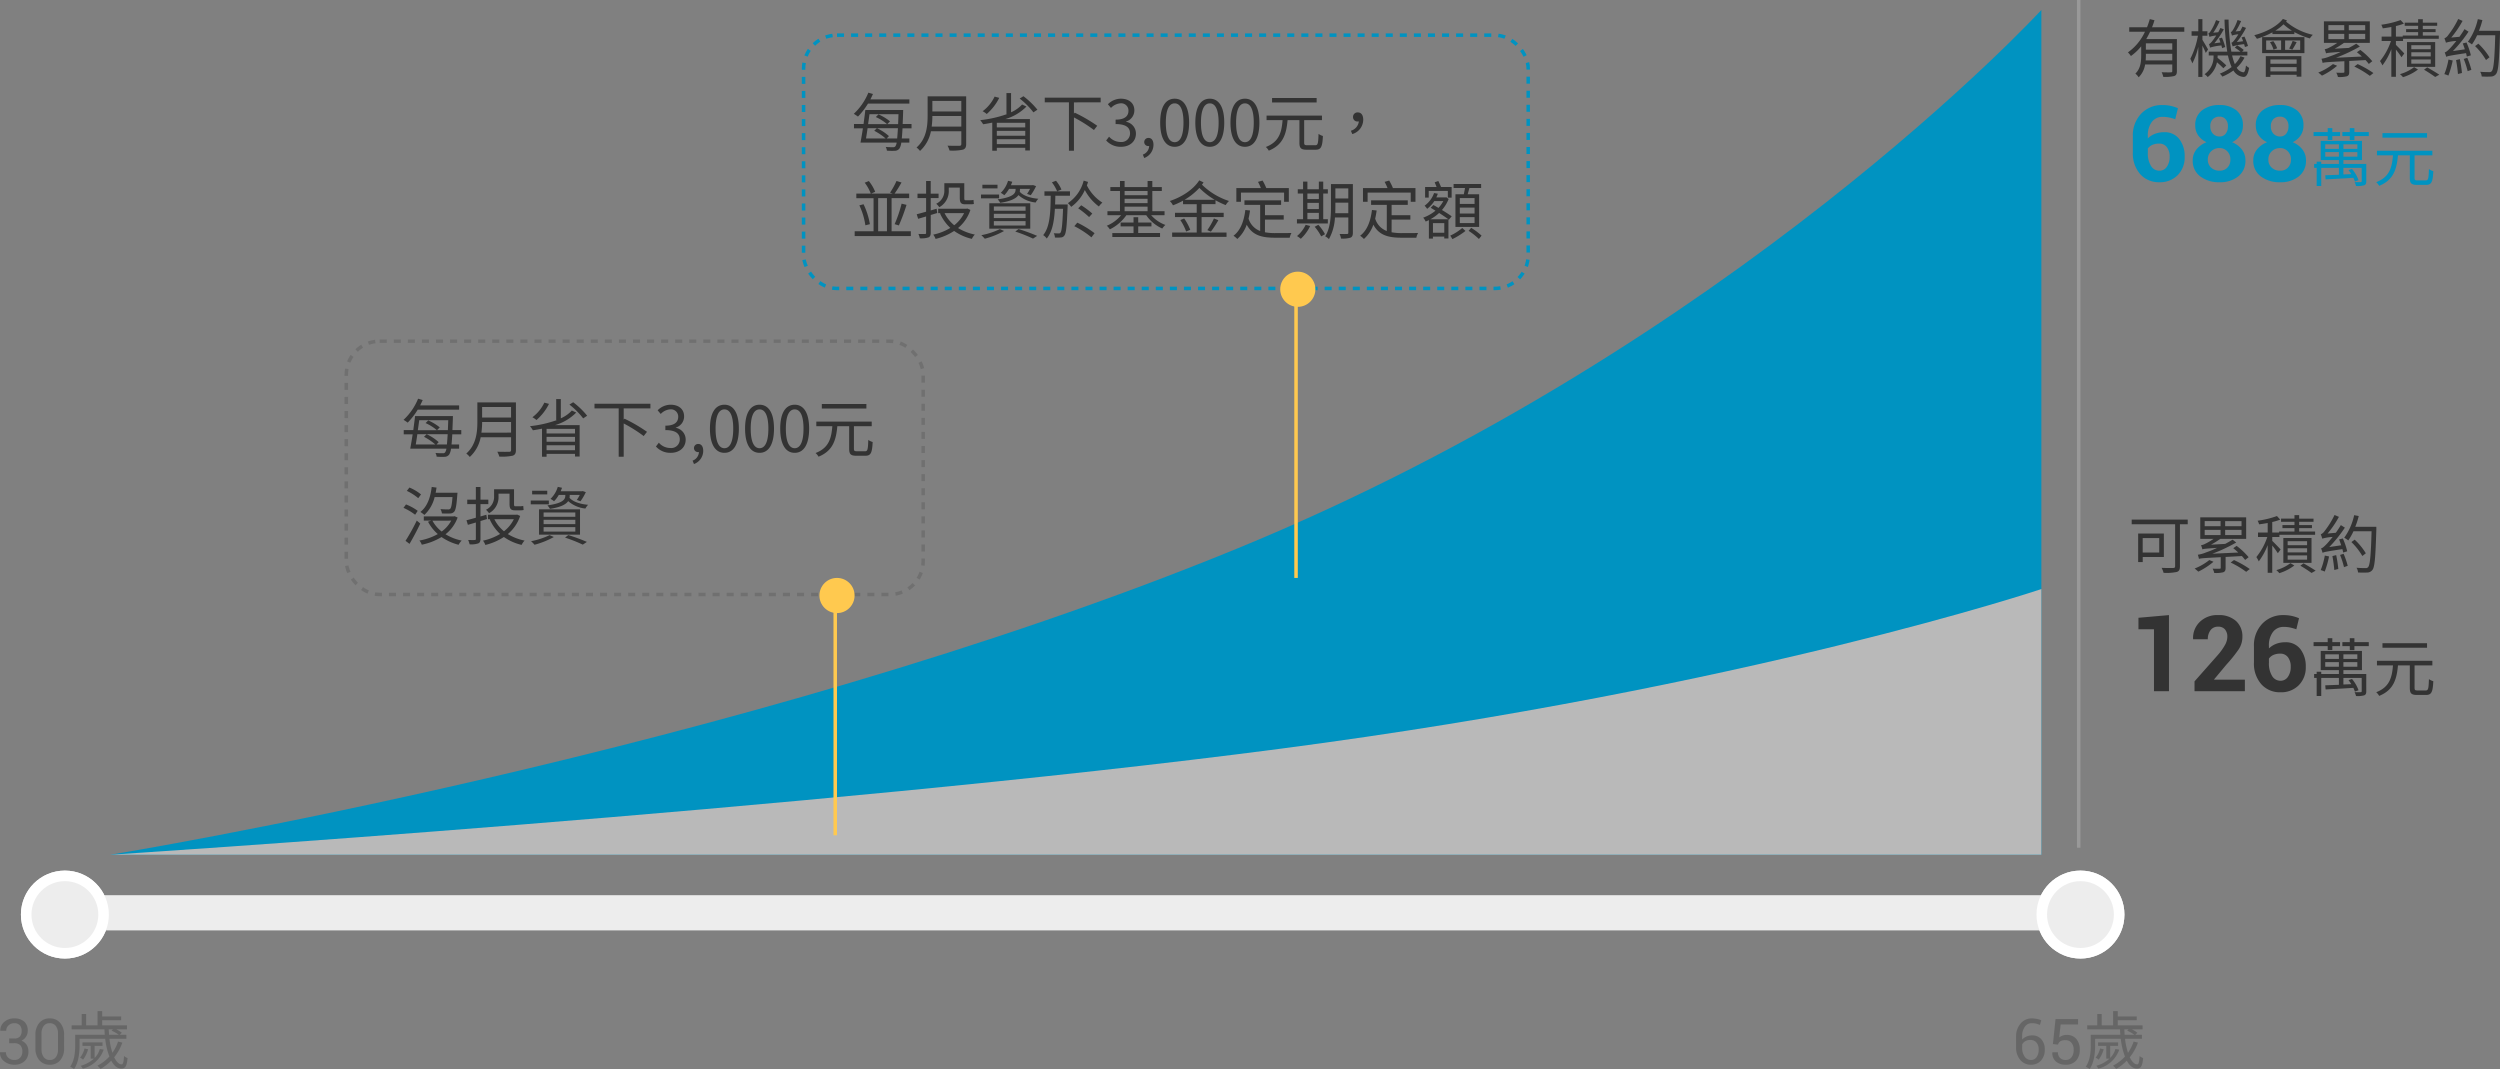
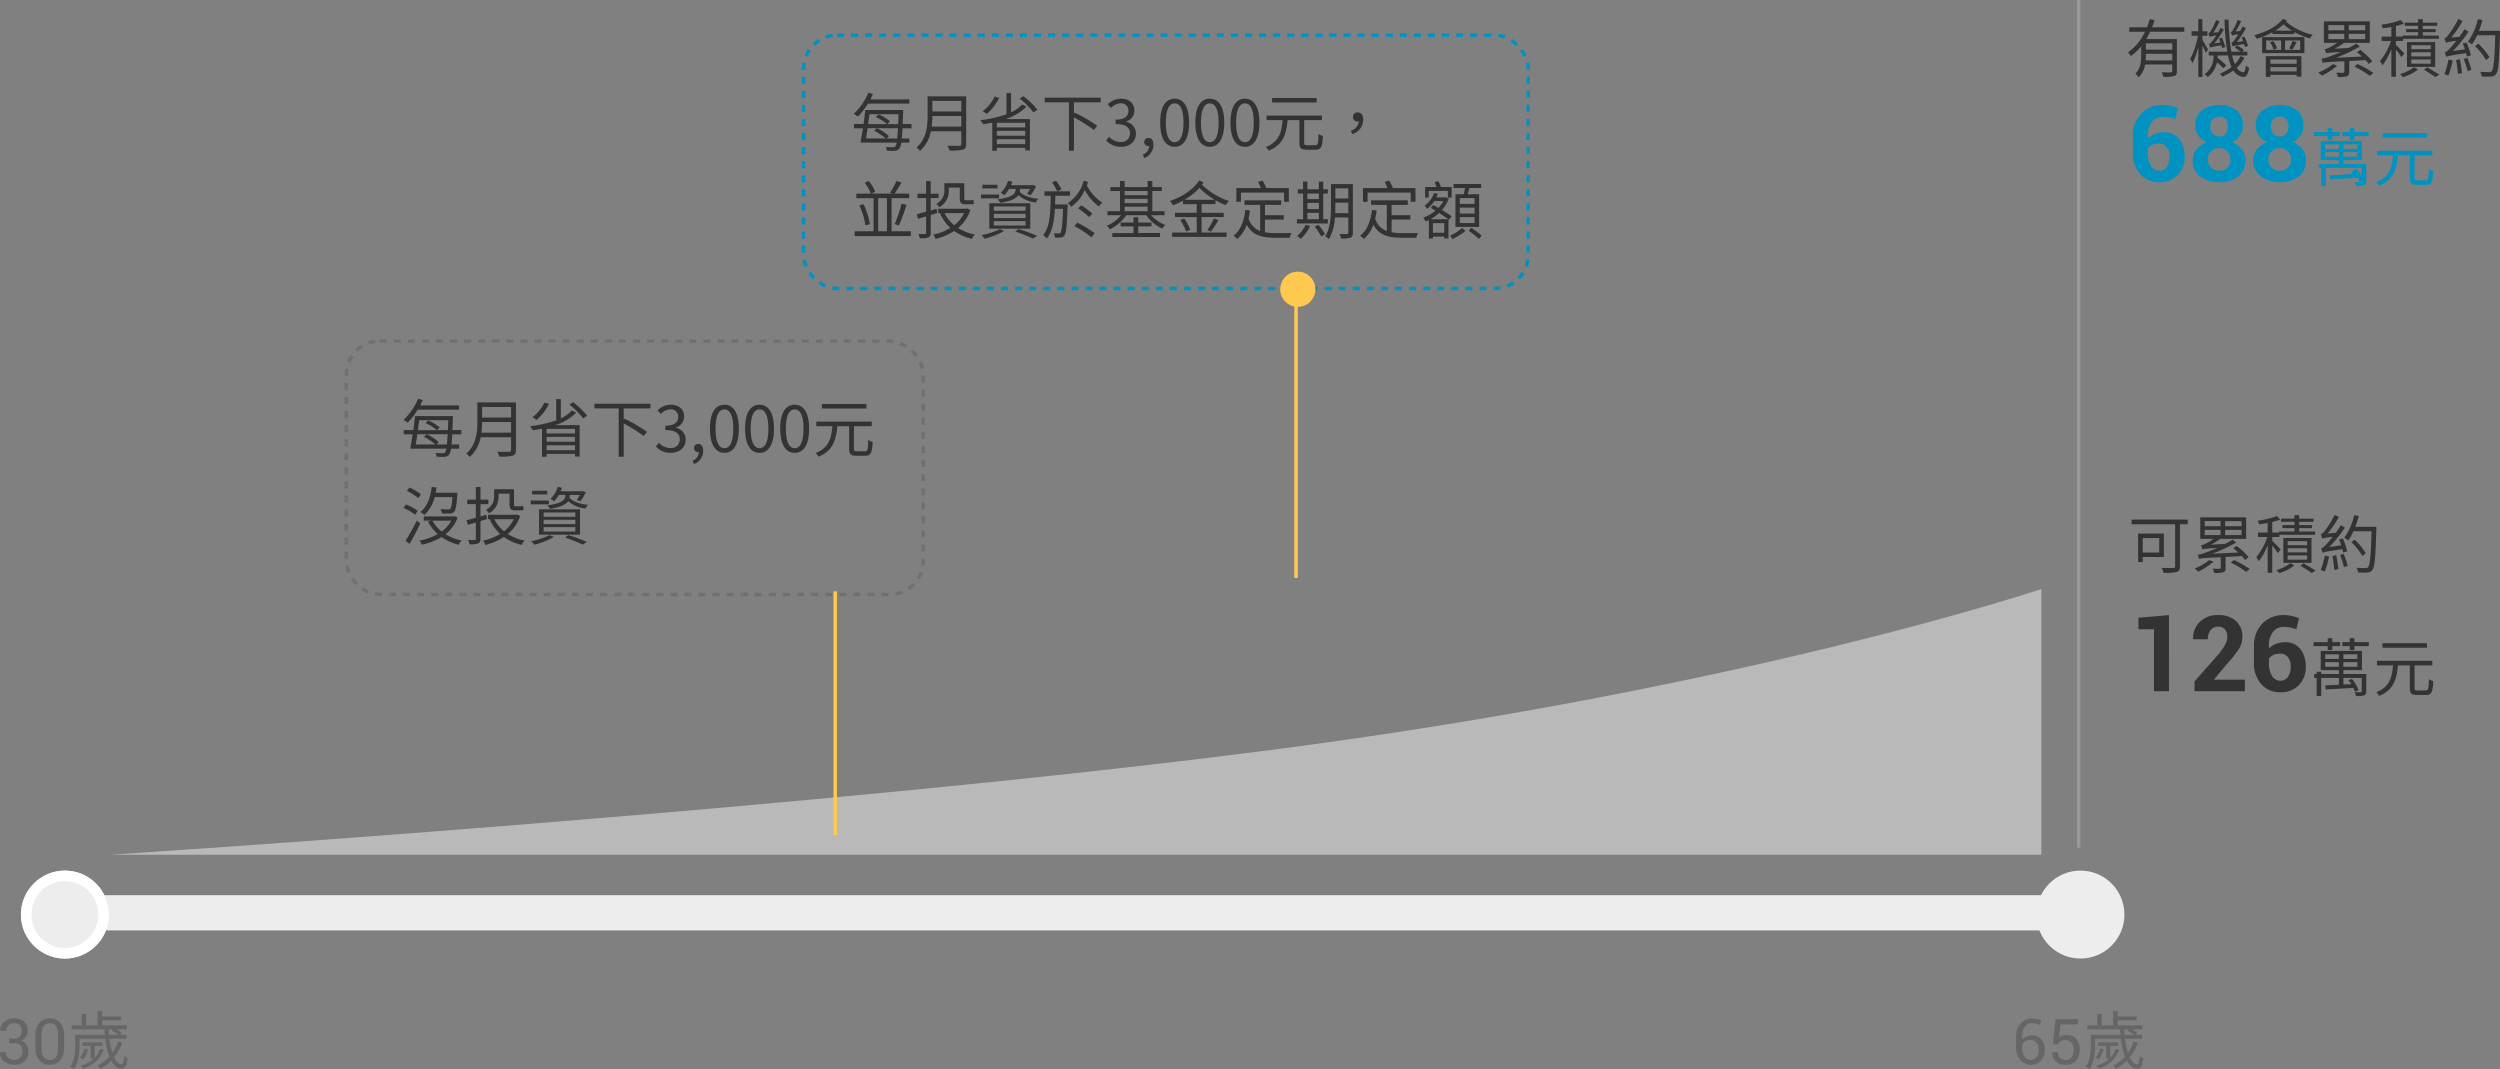
<svg xmlns="http://www.w3.org/2000/svg" width="710.715" height="303.922" viewBox="0 0 710.715 303.922">
  <rect x="0" y="0" width="710.715" height="303.922" fill="#808080" stroke="none" />
  <defs>
    <style>
            .cls-3{fill:#ededed}.cls-2{fill:#666}.cls-3{stroke:#fff;stroke-width:3px}.cls-10,.cls-13{fill:none}.cls-5{fill:#0093c1}.cls-6{fill:#333}.cls-10{stroke:#ffc94f}.cls-11{fill:#ffc94f}.cls-12{stroke:none}
        </style>
  </defs>
  <g id="form-fund-1" transform="translate(-602.053 -2383.5)">
    <rect id="Rectangle_422" data-name="Rectangle 422" width="587" height="10" rx="5" transform="translate(610 2638)" style="fill:#ededed" />
    <g id="Group_1074" data-name="Group 1074">
      <path id="Path_6458" data-name="Path 6458" class="cls-2" d="M5.089-7.277a2.029 2.029 0 0 0 1.639-.576 2.452 2.452 0 0 0 .479-1.613 2.273 2.273 0 0 0-.523-1.56 1.959 1.959 0 0 0-1.551-.593A2.314 2.314 0 0 0 3.476-11a2.047 2.047 0 0 0-.655 1.551H1.169L1.143-9.5a3.058 3.058 0 0 1 1.09-2.461 4.173 4.173 0 0 1 2.9-1.02 4.053 4.053 0 0 1 2.795.9 3.365 3.365 0 0 1 1.011 2.65A2.981 2.981 0 0 1 8.468-7.8a3.17 3.17 0 0 1-1.314 1.155 3.024 3.024 0 0 1 1.472 1.174 3.446 3.446 0 0 1 .505 1.9A3.513 3.513 0 0 1 8.02-.813a4.159 4.159 0 0 1-2.887 1 4.572 4.572 0 0 1-2.879-.965 2.948 2.948 0 0 1-1.2-2.544l.018-.053h1.653A2.076 2.076 0 0 0 3.4-1.806a2.421 2.421 0 0 0 1.736.637 2.153 2.153 0 0 0 1.661-.655A2.416 2.416 0 0 0 7.4-3.533a2.558 2.558 0 0 0-.558-1.8 2.3 2.3 0 0 0-1.753-.6H3.665v-1.344zm14.186 2.76a5.05 5.05 0 0 1-1.1 3.437 3.736 3.736 0 0 1-2.97 1.265 3.752 3.752 0 0 1-2.966-1.266 5.024 5.024 0 0 1-1.112-3.437v-3.761a5.057 5.057 0 0 1 1.1-3.428 3.714 3.714 0 0 1 2.958-1.274 3.75 3.75 0 0 1 2.975 1.274 5.031 5.031 0 0 1 1.112 3.428zM17.543-8.64a3.491 3.491 0 0 0-.615-2.18 2.067 2.067 0 0 0-1.74-.8 2.034 2.034 0 0 0-1.723.8 3.527 3.527 0 0 0-.606 2.18v4.474a3.512 3.512 0 0 0 .62 2.188 2.052 2.052 0 0 0 1.727.809 2.039 2.039 0 0 0 1.731-.8 3.563 3.563 0 0 0 .606-2.193zM29.43-4.284a5.766 5.766 0 0 1-1.476 2.538v-3.42H30.2v-.99h-5.7v.99h2.34v3.636h.9A9.268 9.268 0 0 1 24.012.486a6.568 6.568 0 0 1 .576.81 8.444 8.444 0 0 0 5.94-5.4zm-4.356-.144a6.346 6.346 0 0 1-1.26 2.592 6.009 6.009 0 0 1 .864.576A8.835 8.835 0 0 0 26.1-4.212zm8.1-5.454-.4.378a11.168 11.168 0 0 1 2.056 1.188h-2.772c-.036-.5-.072-1.044-.09-1.566zm1.44 3.492a12.593 12.593 0 0 1-1.6 3.186 20.224 20.224 0 0 1-.846-3.978h4.806v-1.134H35.1l.576-.594a8.745 8.745 0 0 0-1.566-.972h3.042v-1.134H30.1v-1.458h5.4v-1.062h-5.4v-1.512h-1.318v4.032h-3.24v-3.222h-1.26v3.222H21.42v1.134h9.324c.018.522.054 1.062.09 1.566h-8.406v2.988c0 1.8-.162 4.266-1.422 6.084a5.1 5.1 0 0 1 1.1.666C23.436-.5 23.67-3.33 23.67-5.328v-1.854h7.29a20.344 20.344 0 0 0 1.188 5.04A11.773 11.773 0 0 1 28.746.45a7.275 7.275 0 0 1 .9.936A13.685 13.685 0 0 0 32.67-.972c.756 1.422 1.728 2.25 2.862 2.25s1.584-.666 1.782-2.988a3.324 3.324 0 0 1-1.008-.576c-.09 1.692-.27 2.376-.684 2.376-.756 0-1.476-.738-2.106-2.016A14.224 14.224 0 0 0 35.838-6.1z" transform="translate(601 2686)" />
      <g id="Ellipse_179" data-name="Ellipse 179" class="cls-3" transform="translate(608 2631)">
        <circle class="cls-12" cx="12.5" cy="12.5" r="12.5" />
        <circle class="cls-13" cx="12.5" cy="12.5" r="11" />
      </g>
    </g>
    <g id="Group_1075" data-name="Group 1075" transform="translate(573)">
      <path id="Path_6457" data-name="Path 6457" class="cls-2" d="M5.634-12.981a7.514 7.514 0 0 1 1.494.149 5.4 5.4 0 0 1 1.222.378l-.37 1.327a6.466 6.466 0 0 0-1.055-.356 5.447 5.447 0 0 0-1.292-.136 2.317 2.317 0 0 0-1.956 1.028 4.3 4.3 0 0 0-.751 2.6V-7A3.915 3.915 0 0 1 4.2-7.84a4.039 4.039 0 0 1 1.578-.308A3.286 3.286 0 0 1 8.389-7.04a4.276 4.276 0 0 1 .962 2.909A4.466 4.466 0 0 1 8.275-.989 3.749 3.749 0 0 1 5.37.185a3.809 3.809 0 0 1-2.97-1.35 5.363 5.363 0 0 1-1.2-3.687V-7.8a5.455 5.455 0 0 1 1.279-3.718 4.018 4.018 0 0 1 3.155-1.463zm-.413 6.126a2.7 2.7 0 0 0-1.4.347 2.323 2.323 0 0 0-.892.936v.888a4.2 4.2 0 0 0 .708 2.571 2.106 2.106 0 0 0 1.736.945 1.922 1.922 0 0 0 1.666-.822 3.611 3.611 0 0 0 .584-2.14 2.963 2.963 0 0 0-.628-1.986 2.2 2.2 0 0 0-1.774-.739zm6.451 1.169.738-7.11h6.407v1.538h-4.948l-.413 3.683a3.95 3.95 0 0 1 .914-.505 3.215 3.215 0 0 1 1.143-.207 3.484 3.484 0 0 1 2.782 1.112 4.491 4.491 0 0 1 1.006 3.1 4.5 4.5 0 0 1-1.033 3.091 3.8 3.8 0 0 1-3.01 1.169A4.125 4.125 0 0 1 12.551-.7a3.072 3.072 0 0 1-1.037-2.61l.018-.053H13.1a2.137 2.137 0 0 0 .6 1.622 2.164 2.164 0 0 0 1.56.576 2.042 2.042 0 0 0 1.705-.773 3.348 3.348 0 0 0 .606-2.118 3.049 3.049 0 0 0-.611-1.978 2.065 2.065 0 0 0-1.7-.756 2.718 2.718 0 0 0-1.477.308 1.8 1.8 0 0 0-.677.949zm17.758 1.4a5.766 5.766 0 0 1-1.476 2.538v-3.42H30.2v-.99h-5.7v.99h2.34v3.638h.9A9.268 9.268 0 0 1 24.012.486a6.568 6.568 0 0 1 .576.81 8.444 8.444 0 0 0 5.94-5.4zm-4.356-.144a6.346 6.346 0 0 1-1.26 2.592 6.009 6.009 0 0 1 .864.576 8.835 8.835 0 0 0 1.422-2.95zm8.1-5.454-.4.378a11.168 11.168 0 0 1 2.056 1.19h-2.772c-.036-.5-.072-1.044-.09-1.566zm1.44 3.492a12.593 12.593 0 0 1-1.6 3.186 20.224 20.224 0 0 1-.846-3.978h4.806v-1.132H35.1l.576-.594a8.745 8.745 0 0 0-1.566-.972h3.042v-1.134H30.1v-1.458h5.4v-1.062h-5.4v-1.512h-1.318v4.032h-3.24v-3.222h-1.26v3.222H21.42v1.134h9.324c.018.522.054 1.062.09 1.566h-8.406v2.988c0 1.8-.162 4.266-1.422 6.084a5.1 5.1 0 0 1 1.1.666C23.436-.5 23.67-3.33 23.67-5.328v-1.854h7.29a20.344 20.344 0 0 0 1.188 5.04A11.773 11.773 0 0 1 28.746.45a7.275 7.275 0 0 1 .9.936A13.685 13.685 0 0 0 32.67-.972c.756 1.422 1.728 2.25 2.862 2.25s1.584-.666 1.782-2.988a3.324 3.324 0 0 1-1.008-.576c-.09 1.692-.27 2.376-.684 2.376-.756 0-1.476-.738-2.106-2.016A14.224 14.224 0 0 0 35.838-6.1z" transform="translate(601 2686)" />
      <g id="Ellipse_179-2" data-name="Ellipse 179" class="cls-3" transform="translate(608 2631)">
        <circle class="cls-12" cx="12.5" cy="12.5" r="12.5" />
-         <circle class="cls-13" cx="12.5" cy="12.5" r="11" />
      </g>
    </g>
    <path id="Line_2665" data-name="Line 2665" transform="translate(1193 2383.5)" style="stroke:#999;fill:none" d="M0 241V0" />
-     <path id="Path_6452" data-name="Path 6452" class="cls-5" d="M9.8 13.364a11.035 11.035 0 0 1 2.307.227 11.653 11.653 0 0 1 2.1.667l-.762 3.135a16.168 16.168 0 0 0-1.787-.505 8.86 8.86 0 0 0-1.831-.168A3.687 3.687 0 0 0 6.8 18.154a6.239 6.239 0 0 0-1.15 4v.688a5.948 5.948 0 0 1 2.029-1.3 7.162 7.162 0 0 1 2.629-.461 5.152 5.152 0 0 1 4.277 1.941 7.907 7.907 0 0 1 1.538 5.061 7.083 7.083 0 0 1-1.987 5.217 7.005 7.005 0 0 1-5.2 2.007 7.055 7.055 0 0 1-5.442-2.285 8.885 8.885 0 0 1-2.1-6.255V22.3a8.9 8.9 0 0 1 2.38-6.5A8.066 8.066 0 0 1 9.8 13.364zm-.908 10.957a4.7 4.7 0 0 0-1.97.374 3.035 3.035 0 0 0-1.267 1.033v1.142a6.82 6.82 0 0 0 .9 3.809 2.747 2.747 0 0 0 2.38 1.348 2.473 2.473 0 0 0 2.124-1.121 4.772 4.772 0 0 0 .791-2.82 4.322 4.322 0 0 0-.8-2.761 2.615 2.615 0 0 0-2.158-1.004zm23.789-5.112a4.919 4.919 0 0 1-.82 2.805 5.525 5.525 0 0 1-2.261 1.912 6.524 6.524 0 0 1 2.769 2.058 4.915 4.915 0 0 1 1.031 3.069 5.569 5.569 0 0 1-2.06 4.607 8.162 8.162 0 0 1-5.266 1.648 8.805 8.805 0 0 1-5.508-1.648 5.47 5.47 0 0 1-2.153-4.607 4.805 4.805 0 0 1 1.062-3.069 6.734 6.734 0 0 1 2.878-2.058 5.7 5.7 0 0 1-2.366-1.912 4.768 4.768 0 0 1-.857-2.805 5.194 5.194 0 0 1 1.92-4.329 7.819 7.819 0 0 1 5-1.516 7.3 7.3 0 0 1 4.79 1.516 5.283 5.283 0 0 1 1.841 4.329zm-3.56 9.639a3.221 3.221 0 0 0-.886-2.336 2.927 2.927 0 0 0-2.19-.916 3.308 3.308 0 0 0-2.388.916 3.1 3.1 0 0 0-.952 2.336 2.984 2.984 0 0 0 .945 2.314 3.452 3.452 0 0 0 2.424.864 2.959 2.959 0 0 0 2.183-.864 3.128 3.128 0 0 0 .864-2.314zm-.7-9.448a2.9 2.9 0 0 0-.659-2 2.188 2.188 0 0 0-1.714-.74 2.579 2.579 0 0 0-1.919.725 2.738 2.738 0 0 0-.718 2.014 2.988 2.988 0 0 0 .732 2.1 2.5 2.5 0 0 0 1.934.8 2.084 2.084 0 0 0 1.7-.791 3.238 3.238 0 0 0 .641-2.108zm21.475-.19a4.919 4.919 0 0 1-.82 2.805 5.525 5.525 0 0 1-2.256 1.912 6.524 6.524 0 0 1 2.769 2.058 4.915 4.915 0 0 1 1.025 3.069 5.569 5.569 0 0 1-2.058 4.607 8.162 8.162 0 0 1-5.266 1.648 8.805 8.805 0 0 1-5.508-1.648 5.47 5.47 0 0 1-2.153-4.607 4.805 4.805 0 0 1 1.062-3.069 6.734 6.734 0 0 1 2.878-2.058 5.7 5.7 0 0 1-2.369-1.913 4.768 4.768 0 0 1-.857-2.805 5.194 5.194 0 0 1 1.919-4.329 7.819 7.819 0 0 1 5-1.516 7.3 7.3 0 0 1 4.79 1.516 5.283 5.283 0 0 1 1.841 4.329zm-3.56 9.639a3.221 3.221 0 0 0-.886-2.336 2.927 2.927 0 0 0-2.19-.916 3.308 3.308 0 0 0-2.388.916 3.1 3.1 0 0 0-.952 2.336 2.984 2.984 0 0 0 .945 2.314 3.452 3.452 0 0 0 2.424.864 2.959 2.959 0 0 0 2.183-.864 3.128 3.128 0 0 0 .861-2.315zm-.7-9.448a2.9 2.9 0 0 0-.659-2 2.188 2.188 0 0 0-1.714-.74 2.579 2.579 0 0 0-1.919.725 2.738 2.738 0 0 0-.724 2.014 2.988 2.988 0 0 0 .732 2.1 2.5 2.5 0 0 0 1.934.8 2.084 2.084 0 0 0 1.7-.791 3.238 3.238 0 0 0 .644-2.109zm11.154 3.9h1.31v-1.117h2.2V21.05h-2.2v-1.116h-1.316v1.116H52.77v1.134h4.014zm-.7 4.734v-1.3h3.88v1.3zm0-3.51h3.88v1.3h-3.888zm9.126 1.3h-3.96v-1.3h3.96zm0 2.214h-3.96v-1.3h3.96zm2.538 2.07h-6.5v-1.1h5.274v-5.457H54.8v5.454h5.17v1.1h-5.022v-.648h-1.3v.642h-.72v1.12h.72v5.148h1.3V31.22h5.022v1.962c-1.476.054-2.844.108-3.888.144l.108 1.17c2.034-.108 4.986-.252 7.884-.45a5.994 5.994 0 0 1 .432 1.062l1.044-.378a10.413 10.413 0 0 0-1.854-3.2l-.99.324A11.714 11.714 0 0 1 63.5 33l-2.25.09v-1.87h5.2V35c0 .2-.072.252-.288.27-.2.018-.882.018-1.728 0a5.02 5.02 0 0 1 .4 1.1 6.879 6.879 0 0 0 2.34-.2c.468-.216.576-.522.576-1.152zM64.38 21.05v-1.116h-1.314v1.116H60.96v1.134h2.106v1.134h1.314v-1.134h4.086V21.05zm20.646.306H72.354v1.278h12.672zm-2.7 13.428c-.7 0-.846-.126-.846-.738v-6.39h5.058v-1.3h-15.75v1.3h4.554c-.27 3.366-.936 6.174-4.77 7.632a3.6 3.6 0 0 1 .846 1.044c4.14-1.674 5-4.824 5.346-8.676h3.366v6.408c0 1.53.432 2 2.034 2h2.574c1.566 0 1.926-.846 2.07-3.906a4.152 4.152 0 0 1-1.242-.594c-.09 2.754-.2 3.222-.918 3.222z" transform="translate(1207 2400)" />
+     <path id="Path_6452" data-name="Path 6452" class="cls-5" d="M9.8 13.364a11.035 11.035 0 0 1 2.307.227 11.653 11.653 0 0 1 2.1.667l-.762 3.135a16.168 16.168 0 0 0-1.787-.505 8.86 8.86 0 0 0-1.831-.168A3.687 3.687 0 0 0 6.8 18.154a6.239 6.239 0 0 0-1.15 4v.688a5.948 5.948 0 0 1 2.029-1.3 7.162 7.162 0 0 1 2.629-.461 5.152 5.152 0 0 1 4.277 1.941 7.907 7.907 0 0 1 1.538 5.061 7.083 7.083 0 0 1-1.987 5.217 7.005 7.005 0 0 1-5.2 2.007 7.055 7.055 0 0 1-5.442-2.285 8.885 8.885 0 0 1-2.1-6.255V22.3a8.9 8.9 0 0 1 2.38-6.5A8.066 8.066 0 0 1 9.8 13.364zm-.908 10.957a4.7 4.7 0 0 0-1.97.374 3.035 3.035 0 0 0-1.267 1.033v1.142a6.82 6.82 0 0 0 .9 3.809 2.747 2.747 0 0 0 2.38 1.348 2.473 2.473 0 0 0 2.124-1.121 4.772 4.772 0 0 0 .791-2.82 4.322 4.322 0 0 0-.8-2.761 2.615 2.615 0 0 0-2.158-1.004zm23.789-5.112a4.919 4.919 0 0 1-.82 2.805 5.525 5.525 0 0 1-2.261 1.912 6.524 6.524 0 0 1 2.769 2.058 4.915 4.915 0 0 1 1.031 3.069 5.569 5.569 0 0 1-2.06 4.607 8.162 8.162 0 0 1-5.266 1.648 8.805 8.805 0 0 1-5.508-1.648 5.47 5.47 0 0 1-2.153-4.607 4.805 4.805 0 0 1 1.062-3.069 6.734 6.734 0 0 1 2.878-2.058 5.7 5.7 0 0 1-2.366-1.912 4.768 4.768 0 0 1-.857-2.805 5.194 5.194 0 0 1 1.92-4.329 7.819 7.819 0 0 1 5-1.516 7.3 7.3 0 0 1 4.79 1.516 5.283 5.283 0 0 1 1.841 4.329zm-3.56 9.639a3.221 3.221 0 0 0-.886-2.336 2.927 2.927 0 0 0-2.19-.916 3.308 3.308 0 0 0-2.388.916 3.1 3.1 0 0 0-.952 2.336 2.984 2.984 0 0 0 .945 2.314 3.452 3.452 0 0 0 2.424.864 2.959 2.959 0 0 0 2.183-.864 3.128 3.128 0 0 0 .864-2.314zm-.7-9.448a2.9 2.9 0 0 0-.659-2 2.188 2.188 0 0 0-1.714-.74 2.579 2.579 0 0 0-1.919.725 2.738 2.738 0 0 0-.718 2.014 2.988 2.988 0 0 0 .732 2.1 2.5 2.5 0 0 0 1.934.8 2.084 2.084 0 0 0 1.7-.791 3.238 3.238 0 0 0 .641-2.108zm21.475-.19a4.919 4.919 0 0 1-.82 2.805 5.525 5.525 0 0 1-2.256 1.912 6.524 6.524 0 0 1 2.769 2.058 4.915 4.915 0 0 1 1.025 3.069 5.569 5.569 0 0 1-2.058 4.607 8.162 8.162 0 0 1-5.266 1.648 8.805 8.805 0 0 1-5.508-1.648 5.47 5.47 0 0 1-2.153-4.607 4.805 4.805 0 0 1 1.062-3.069 6.734 6.734 0 0 1 2.878-2.058 5.7 5.7 0 0 1-2.369-1.913 4.768 4.768 0 0 1-.857-2.805 5.194 5.194 0 0 1 1.919-4.329 7.819 7.819 0 0 1 5-1.516 7.3 7.3 0 0 1 4.79 1.516 5.283 5.283 0 0 1 1.841 4.329zm-3.56 9.639a3.221 3.221 0 0 0-.886-2.336 2.927 2.927 0 0 0-2.19-.916 3.308 3.308 0 0 0-2.388.916 3.1 3.1 0 0 0-.952 2.336 2.984 2.984 0 0 0 .945 2.314 3.452 3.452 0 0 0 2.424.864 2.959 2.959 0 0 0 2.183-.864 3.128 3.128 0 0 0 .861-2.315zm-.7-9.448a2.9 2.9 0 0 0-.659-2 2.188 2.188 0 0 0-1.714-.74 2.579 2.579 0 0 0-1.919.725 2.738 2.738 0 0 0-.724 2.014 2.988 2.988 0 0 0 .732 2.1 2.5 2.5 0 0 0 1.934.8 2.084 2.084 0 0 0 1.7-.791 3.238 3.238 0 0 0 .644-2.109zm11.154 3.9h1.31v-1.117h2.2V21.05h-2.2v-1.116h-1.316v1.116H52.77v1.134h4.014zm-.7 4.734v-1.3h3.88v1.3zm0-3.51h3.88v1.3h-3.888zm9.126 1.3h-3.96v-1.3h3.96zm0 2.214h-3.96v-1.3h3.96zm2.538 2.07h-6.5v-1.1h5.274v-5.457H54.8v5.454h5.17v1.1h-5.022v-.648v.642h-.72v1.12h.72v5.148h1.3V31.22h5.022v1.962c-1.476.054-2.844.108-3.888.144l.108 1.17c2.034-.108 4.986-.252 7.884-.45a5.994 5.994 0 0 1 .432 1.062l1.044-.378a10.413 10.413 0 0 0-1.854-3.2l-.99.324A11.714 11.714 0 0 1 63.5 33l-2.25.09v-1.87h5.2V35c0 .2-.072.252-.288.27-.2.018-.882.018-1.728 0a5.02 5.02 0 0 1 .4 1.1 6.879 6.879 0 0 0 2.34-.2c.468-.216.576-.522.576-1.152zM64.38 21.05v-1.116h-1.314v1.116H60.96v1.134h2.106v1.134h1.314v-1.134h4.086V21.05zm20.646.306H72.354v1.278h12.672zm-2.7 13.428c-.7 0-.846-.126-.846-.738v-6.39h5.058v-1.3h-15.75v1.3h4.554c-.27 3.366-.936 6.174-4.77 7.632a3.6 3.6 0 0 1 .846 1.044c4.14-1.674 5-4.824 5.346-8.676h3.366v6.408c0 1.53.432 2 2.034 2h2.574c1.566 0 1.926-.846 2.07-3.906a4.152 4.152 0 0 1-1.242-.594c-.09 2.754-.2 3.222-.918 3.222z" transform="translate(1207 2400)" />
    <path id="Path_6456" data-name="Path 6456" class="cls-6" d="M8.892-8.532v4.1h-4.7v-4.1zm1.314 5.382v-6.678H2.9v8.118h1.3v-1.44zm6.786-10.638H1.062v1.332H13.41v11.9c0 .378-.126.5-.522.522C12.474-.018 11 0 9.558-.072a6.737 6.737 0 0 1 .576 1.422 13.9 13.9 0 0 0 3.726-.25c.684-.2.918-.666.918-1.638v-11.918h2.214zm6.138 11.5A16.187 16.187 0 0 1 18.954.126 12.817 12.817 0 0 1 20 1.008 20.231 20.231 0 0 0 24.318-1.8zm-1.314-8.586h4.518v1.494h-4.518zm0-2.484h4.518v1.458h-4.518zM32.292-11.9H27.63v-1.458h4.662zm0 2.52H27.63v-1.494h4.662zm.09 5.958a14.047 14.047 0 0 1 .936 1.1l.99-.774a20.617 20.617 0 0 0-3.42-3.222l-.954.666c.45.342.954.792 1.422 1.224l-7.362.342a46.925 46.925 0 0 0 6.786-3.186l-1.026-.81c-.684.414-1.4.828-2.124 1.206l-4.014.216a24.7 24.7 0 0 0 2.646-1.656h7.344v-6.12h-13.05v6.12h3.8A17.013 17.013 0 0 1 22-6.93a3.863 3.863 0 0 1-1.224.432 7.3 7.3 0 0 1 .378 1.17c.324-.126.828-.2 4.176-.414a28.854 28.854 0 0 1-3.114 1.278 9.467 9.467 0 0 1-2.358.666 7.434 7.434 0 0 1 .324 1.188c.522-.18 1.206-.234 6.192-.486V-.09c0 .216-.054.252-.306.27s-1.08.018-2-.018a4.634 4.634 0 0 1 .468 1.224 8.472 8.472 0 0 0 2.556-.2c.522-.216.666-.54.666-1.242v-3.112zM29.2-1.584a27.376 27.376 0 0 1 4.41 2.646L34.632.27a27.8 27.8 0 0 0-4.482-2.556zm14.2-3.708c-.342-.4-1.818-1.908-2.376-2.448v-1.1h2.034v-.63h10.15v-.918h-4.536v-.972h3.636v-.864h-3.636v-.936h4.086v-.9h-4.086v-.99H47.34v.99h-3.816v.9h3.816v.936h-3.42v.864h3.42v.972h-4.374v.288h-1.944v-3a15.458 15.458 0 0 0 2.268-.684l-.936-1.016a26.1 26.1 0 0 1-5.49 1.332 4.09 4.09 0 0 1 .414 1.026c.774-.09 1.62-.234 2.448-.378v2.72h-2.754v1.26h2.646A18.279 18.279 0 0 1 36.5-3.132a7.364 7.364 0 0 1 .684 1.224 18.394 18.394 0 0 0 2.538-4.626v7.866h1.3v-7.74a21.8 21.8 0 0 1 1.584 2.178zm2 1.692h5.526v1.206H45.4zm0-2.034h5.526v1.17H45.4zm0-2.016h5.526v1.134H45.4zm6.786 6.156V-8.55h-8.01v7.056zm-5.994.09a12.114 12.114 0 0 1-4.018 1.98 6.53 6.53 0 0 1 .864.864A13.824 13.824 0 0 0 47.3-.738zm2.826.72c1.152.684 2.448 1.53 3.168 2.07l1.17-.648c-.846-.576-2.232-1.4-3.438-2.088zM62.334-4.77a20.408 20.408 0 0 0-1.242-3.654l-1.062.27c.2.522.414 1.116.594 1.674l-3.4.5a38.252 38.252 0 0 0 4.444-5.52l-1.152-.72c-.414.738-.936 1.476-1.422 2.178l-2.34.216a28.737 28.737 0 0 0 3.222-4.734l-1.242-.54a24.285 24.285 0 0 1-2.808 4.536 2.6 2.6 0 0 1-1.116.972 9.2 9.2 0 0 1 .432 1.224 12.589 12.589 0 0 1 2.952-.486c-.81 1.008-1.494 1.8-1.818 2.124-.63.63-1.08 1.062-1.476 1.116.144.36.36 1.008.432 1.278.36-.216.99-.36 5.634-1.062q.135.54.216.972zm-6.372 1.206a19.714 19.714 0 0 1-1.17 4.14 7.241 7.241 0 0 1 1.152.414 26.435 26.435 0 0 0 1.224-4.3zm2.16.144a39.065 39.065 0 0 1 .54 3.96L59.8.252a35.642 35.642 0 0 0-.6-3.942zm2.178-.324A23.3 23.3 0 0 1 61.416-.27l1.062-.378a23.394 23.394 0 0 0-1.17-3.42zm7.326-.468a18.4 18.4 0 0 0-3.168-3.87l-.936.684a18.638 18.638 0 0 1 3.114 3.96zm2.988-7.524H64.62a21.691 21.691 0 0 0 .99-3.06l-1.3-.252a17.283 17.283 0 0 1-2.826 6.426 7.971 7.971 0 0 1 1.152.756 16.051 16.051 0 0 0 1.476-2.61h5.148c-.2 6.948-.45 9.63-.99 10.206a.763.763 0 0 1-.72.27c-.432 0-1.44 0-2.574-.09a2.905 2.905 0 0 1 .432 1.332 21.9 21.9 0 0 0 2.646.018A1.841 1.841 0 0 0 69.5.522c.666-.864.864-3.564 1.116-11.556zM11.66 35H7.4V17.393H2.988v-3.267l8.672-.762zm21.577 0H18.926v-2.8l6.606-7.471a16.7 16.7 0 0 0 2.1-2.952 4.9 4.9 0 0 0 .623-2.219 3.189 3.189 0 0 0-.659-2.109 2.427 2.427 0 0 0-1.978-.791 2.538 2.538 0 0 0-2.153 1.011 4.141 4.141 0 0 0-.762 2.563h-4.16l-.029-.088a6.336 6.336 0 0 1 1.875-4.812 7.023 7.023 0 0 1 5.229-1.97 7.234 7.234 0 0 1 5.1 1.677 5.834 5.834 0 0 1 1.816 4.5 6.336 6.336 0 0 1-1.018 3.5 39.415 39.415 0 0 1-3.508 4.38l-3.516 4.219.029.073h8.716zm10.987-21.636a11.035 11.035 0 0 1 2.307.227 11.653 11.653 0 0 1 2.1.667l-.762 3.135a16.168 16.168 0 0 0-1.787-.505 8.86 8.86 0 0 0-1.831-.168 3.687 3.687 0 0 0-3.025 1.436 6.239 6.239 0 0 0-1.15 4v.688a5.948 5.948 0 0 1 2.029-1.3 7.162 7.162 0 0 1 2.629-.461 5.152 5.152 0 0 1 4.277 1.941 7.907 7.907 0 0 1 1.538 5.061A7.083 7.083 0 0 1 48.56 33.3a7.005 7.005 0 0 1-5.2 2.007 7.055 7.055 0 0 1-5.442-2.285 8.885 8.885 0 0 1-2.1-6.255V22.3a8.9 8.9 0 0 1 2.38-6.5 8.066 8.066 0 0 1 6.026-2.436zm-.908 10.957a4.7 4.7 0 0 0-1.97.374 3.035 3.035 0 0 0-1.267 1.033v1.142a6.82 6.82 0 0 0 .9 3.809 2.747 2.747 0 0 0 2.38 1.348 2.473 2.473 0 0 0 2.124-1.121 4.772 4.772 0 0 0 .791-2.82 4.322 4.322 0 0 0-.8-2.761 2.615 2.615 0 0 0-2.159-1.004zM56.784 23.3H58.1v-1.116h2.2V21.05h-2.2v-1.116h-1.316v1.116H52.77v1.134h4.014zm-.7 4.734v-1.3h3.886v1.3zm0-3.51h3.886v1.3h-3.888zm9.126 1.3h-3.96v-1.3h3.96zm0 2.214h-3.96v-1.3h3.96zm2.538 2.07h-6.5v-1.1h5.274v-5.456H54.8v5.454h5.17v1.1h-5.022v-.648h-1.3v.642h-.72v1.12h.72v5.148h1.3V31.22h5.022v1.962c-1.476.054-2.844.108-3.888.144l.108 1.17c2.034-.108 4.986-.252 7.884-.45a5.994 5.994 0 0 1 .432 1.062l1.044-.378a10.413 10.413 0 0 0-1.854-3.2l-.99.324A11.714 11.714 0 0 1 63.5 33l-2.25.09v-1.87h5.2V35c0 .2-.072.252-.288.27-.2.018-.882.018-1.728 0a5.02 5.02 0 0 1 .4 1.1 6.879 6.879 0 0 0 2.34-.2c.468-.216.576-.522.576-1.152zM64.38 21.05v-1.116h-1.314v1.116H60.96v1.134h2.106v1.134h1.314v-1.134h4.086V21.05zm20.646.306H72.354v1.278h12.672zm-2.7 13.428c-.7 0-.846-.126-.846-.738v-6.39h5.058v-1.3h-15.75v1.3h4.554c-.27 3.366-.936 6.174-4.77 7.632a3.6 3.6 0 0 1 .846 1.044c4.14-1.674 5-4.824 5.346-8.676h3.366v6.408c0 1.53.432 2 2.034 2h2.574c1.566 0 1.926-.846 2.07-3.906a4.152 4.152 0 0 1-1.242-.594c-.09 2.754-.2 3.222-.918 3.222z" transform="translate(1207 2545)" />
-     <path id="Path_4308" data-name="Path 4308" class="cls-5" d="M623.744 2656.482s178.67-28.987 320.018-86.912 228.938-153.232 228.938-153.232v240.144z" transform="translate(9.684 -30)" />
    <path id="Path_4309" data-name="Path 4309" d="M623.744 2479.793s200.032-12.75 332.789-30.147 216.168-45.372 216.168-45.372v75.519z" transform="translate(9.684 146.688)" style="fill:#b9b9b9" />
    <g id="Rectangle_426" data-name="Rectangle 426" transform="translate(830 2393)" style="stroke-dasharray:2;stroke:#0093c1;fill:none">
      <rect class="cls-12" width="207" height="73" rx="10" />
      <rect class="cls-13" x=".5" y=".5" width="206" height="72" rx="9.5" />
    </g>
    <g id="Rectangle_427" data-name="Rectangle 427" transform="translate(700 2480)" style="stroke:#707070;stroke-dasharray:2;fill:none">
      <rect class="cls-12" width="165" height="73" rx="10" />
      <rect class="cls-13" x=".5" y=".5" width="164" height="72" rx="9.5" />
    </g>
    <path id="Path_6454" data-name="Path 6454" class="cls-6" d="M16.578-12.042v-1.206H5.49c.27-.5.5-1.026.738-1.53l-1.314-.378a16.9 16.9 0 0 1-4.14 6.012c.342.2.9.576 1.188.792a20.926 20.926 0 0 0 2.844-3.69zm-6.426 9.9.612-.666a13.575 13.575 0 0 0-3.42-2.25l-.756.738A16.214 16.214 0 0 1 9.81-2.142H4.248c.144-.864.306-1.872.45-2.916h8.622a78.161 78.161 0 0 1-.216 2.916zm3.33-6.894a322.14 322.14 0 0 1-.108 2.826H10.3l.77-.79a13.736 13.736 0 0 0-3.276-1.98l-.756.756a12.889 12.889 0 0 1 3.2 2.016h-5.4c.144-.954.27-1.908.4-2.826zm3.708 4.014v-1.224h-2.52c.036-.972.09-2.07.126-3.33 0-.162.018-.648.018-.648H4.05c-.126 1.206-.324 2.592-.5 3.978H.828v1.224h2.538c-.234 1.53-.486 2.97-.684 4.068H12.96A2.524 2.524 0 0 1 12.6.09a.713.713 0 0 1-.666.252A19.875 19.875 0 0 1 9.846.27a2.717 2.717 0 0 1 .342 1.062 20.705 20.705 0 0 0 2.3.036A1.648 1.648 0 0 0 13.752.72a4.175 4.175 0 0 0 .522-1.674h2.3v-1.188h-2.16c.09-.756.144-1.71.216-2.88zm5.724-.486a22.6 22.6 0 0 0 .2-3.024h8.226v3.024zm8.424-7.29v2.988h-8.226v-2.99zm1.386-1.314H21.762V-8.6c0 2.862-.288 6.516-3.15 9.036a5.065 5.065 0 0 1 .99.972 10.153 10.153 0 0 0 3.1-5.6h8.64v3.6c0 .4-.144.522-.558.54-.414 0-1.854.018-3.366-.036A5.668 5.668 0 0 1 27.99 1.3a14.474 14.474 0 0 0 3.8-.252c.666-.216.936-.684.936-1.62zm8.082.072a11.126 11.126 0 0 1-3.4 4.158 5.924 5.924 0 0 1 1.152.792 14.6 14.6 0 0 0 3.564-4.59zm8.712 8.766h-8.082v-1.314h8.082zM41.436-.522v-1.4h8.082v1.4zm0-3.78h8.082v1.386h-8.082zm7.182-7.488a9.4 9.4 0 0 1-3.132 2.214v-5.472h-1.314v5.976h.18a33.114 33.114 0 0 1-7.632 1.728 9.329 9.329 0 0 1 .828 1.17 43.526 43.526 0 0 0 2.592-.468V1.35h1.3V.522h8.082v.756h1.314V-7.65h-6.988a13.737 13.737 0 0 0 6.012-3.564zm-.684-1.692a21.624 21.624 0 0 1 3.906 3.924l1.134-.756A22.607 22.607 0 0 0 49-14.148zM70.956-12.4v-1.332H55.062v1.332h6.876V1.35h1.422v-9.468a41.038 41.038 0 0 1 5.688 3.582l.936-1.206a44.473 44.473 0 0 0-6.39-3.726l-.234.27v-3.2zM76.752.234c2.34 0 4.23-1.4 4.23-3.762a3.393 3.393 0 0 0-2.808-3.348v-.072a3.289 3.289 0 0 0 2.358-3.186c0-2.124-1.62-3.312-3.834-3.312a5.282 5.282 0 0 0-3.69 1.584l.882 1.044a4.117 4.117 0 0 1 2.736-1.314 2.061 2.061 0 0 1 2.232 2.124c0 1.422-.936 2.52-3.654 2.52v1.26c3.042 0 4.1 1.062 4.1 2.646a2.429 2.429 0 0 1-2.682 2.448 4.362 4.362 0 0 1-3.272-1.512l-.828 1.08a5.462 5.462 0 0 0 4.23 1.8zM83.34 3.42a4.006 4.006 0 0 0 2.628-3.762c0-1.206-.522-1.944-1.386-1.944a1.17 1.17 0 0 0-1.242 1.152A1.128 1.128 0 0 0 84.546.018a.738.738 0 0 0 .2-.018 2.7 2.7 0 0 1-1.8 2.448zM92 .234c2.5 0 4.1-2.286 4.1-6.876 0-4.572-1.6-6.8-4.1-6.8-2.52 0-4.122 2.214-4.122 6.8S89.478.234 92 .234zm0-1.314c-1.512 0-2.52-1.674-2.52-5.562 0-3.852 1.008-5.472 2.52-5.472 1.494 0 2.5 1.62 2.5 5.472 0 3.888-1.008 5.562-2.5 5.562zm9.99 1.314c2.5 0 4.1-2.286 4.1-6.876 0-4.572-1.6-6.8-4.1-6.8-2.52 0-4.122 2.214-4.122 6.8s1.6 6.876 4.12 6.876zm0-1.314c-1.512 0-2.52-1.674-2.52-5.562 0-3.852 1.008-5.472 2.52-5.472 1.494 0 2.5 1.62 2.5 5.472 0 3.888-1.008 5.562-2.502 5.562zm9.99 1.314c2.5 0 4.1-2.286 4.1-6.876 0-4.572-1.6-6.8-4.1-6.8-2.52 0-4.122 2.214-4.122 6.8s1.6 6.876 4.12 6.876zm0-1.314c-1.512 0-2.52-1.674-2.52-5.562 0-3.852 1.008-5.472 2.52-5.472 1.494 0 2.5 1.62 2.5 5.472 0 3.888-1.008 5.562-2.502 5.562zm20.376-12.564h-12.674v1.278h12.672zm-2.7 13.428c-.7 0-.846-.126-.846-.738v-6.39h5.058v-1.3h-15.75v1.3h4.554c-.27 3.366-.936 6.174-4.77 7.632a3.6 3.6 0 0 1 .846 1.044c4.14-1.674 5-4.824 5.346-8.676h3.366v6.408c0 1.53.432 2 2.034 2h2.574c1.566 0 1.926-.846 2.07-3.906a4.152 4.152 0 0 1-1.242-.594c-.09 2.754-.2 3.222-.918 3.222zm12.834-3.168a4.288 4.288 0 0 0 3.11-4.086c0-1.26-.54-2.07-1.53-2.07a1.265 1.265 0 0 0-1.368 1.3 1.237 1.237 0 0 0 1.35 1.278 1.746 1.746 0 0 0 .306-.018 3.13 3.13 0 0 1-2.268 2.646zM7.7 14.83h2.5v9.414H7.7zm3.816 9.414V14.83h5v-1.3h-4.14a31.706 31.706 0 0 0 1.962-3.15l-1.422-.432a21.237 21.237 0 0 1-1.836 3.312l.738.27h-6.1l1.134-.5a11.759 11.759 0 0 0-1.8-3.06l-1.17.468a12.53 12.53 0 0 1 1.728 3.1H1.494v1.3h4.9v9.414H1.026v1.35h15.966v-1.35zm-9.158-7.362a19.96 19.96 0 0 1 1.71 5.67l1.278-.324a20.963 20.963 0 0 0-1.8-5.67zm11.232 5.706a55.186 55.186 0 0 0 2.178-5.85l-1.4-.342a37.606 37.606 0 0 1-1.98 5.832zm14.184-10.746h3.132v2.88c0 1.332.288 1.854 1.53 1.854h1.512a3.8 3.8 0 0 0 .972-.09 11.386 11.386 0 0 1-.108-1.152 4.766 4.766 0 0 1-.9.09h-1.386c-.288 0-.342-.18-.342-.684v-4.158h-5.67v1.98a4.019 4.019 0 0 1-2.3 3.852 6.429 6.429 0 0 1 .864.99 5.192 5.192 0 0 0 2.7-4.806zM24.5 19.06l-.18-1.224-1.674.486v-3.51h2.232v-1.26h-2.234v-3.6H21.33v3.6h-2.448v1.26h2.448v3.87c-1.008.288-1.926.54-2.664.72l.4 1.3 2.268-.666v4.644c0 .252-.09.342-.342.342-.216 0-.99.018-1.854-.018a5.917 5.917 0 0 1 .414 1.242 6.457 6.457 0 0 0 2.43-.252c.468-.2.666-.558.666-1.314v-5.062zm7.632.036a9.821 9.821 0 0 1-2.808 3.438 10.471 10.471 0 0 1-2.738-3.434zm.936-1.314-.252.054h-8.048V19.1h.7l-.18.072a12.638 12.638 0 0 0 2.934 4.122 15.653 15.653 0 0 1-4.86 1.908 4.24 4.24 0 0 1 .666 1.224 16.84 16.84 0 0 0 5.272-2.272 14.178 14.178 0 0 0 5.04 2.25 4.8 4.8 0 0 1 .846-1.224 14.662 14.662 0 0 1-4.77-1.854 11.263 11.263 0 0 0 3.51-5.148zm13.7-5.58v.18c0 .936-.432 2.16-5.094 2.79a4.36 4.36 0 0 1 .72.99c3.168-.486 4.59-1.314 5.184-2.2a8.662 8.662 0 0 0 4.9 2.106 4.944 4.944 0 0 1 .756-1.062c-2.358-.2-4.32-.9-5.274-1.98a3.636 3.636 0 0 0 .054-.594V12.2h2.862a10.232 10.232 0 0 1-.846 1.422l1.054.378a17.01 17.01 0 0 0 1.516-2.59l-.9-.306-.216.054H45.45c.126-.324.27-.648.378-.99L44.622 9.9a7.692 7.692 0 0 1-2.07 3.42 5.826 5.826 0 0 1 1.008.68 8.87 8.87 0 0 0 1.35-1.8zm-6.178 9.162h9.018v1.26H40.59zm0-2.088h9.018V20.5H40.59zm0-2.088h9.018v1.224H40.59zm-1.3 6.318h11.65v-7.218H39.294zm2.34-12.492h-4.3v1.044h4.3zm.45 2.79h-5.144v1.08h5.148zm.216 9.828a21.336 21.336 0 0 1-5.274 1.728 8.7 8.7 0 0 1 .99 1.008 24.46 24.46 0 0 0 5.49-2.2zm4.392.7a43.116 43.116 0 0 1 5.04 2l1.17-.774a49.488 49.488 0 0 0-5.292-1.944zm13.126-11.95a10.763 10.763 0 0 0-1.548-2.5l-1.17.45a11.261 11.261 0 0 1 1.476 2.556zM58 16.63c.036-.792.054-1.638.072-2.484h4.158V12.9h-7.258v1.242h1.782c-.054 4.878-.216 8.874-2.142 11.2a3.464 3.464 0 0 1 1.008.972c1.6-1.944 2.124-4.9 2.322-8.46h2.322c-.18 4.662-.4 6.372-.72 6.768a.524.524 0 0 1-.54.234c-.252 0-.756 0-1.368-.054a3.344 3.344 0 0 1 .324 1.224 9.71 9.71 0 0 0 1.656-.018 1.228 1.228 0 0 0 1.026-.558c.5-.648.7-2.574.918-8.208.018-.18.018-.612.018-.612zm5.468 6.17a25.522 25.522 0 0 1 4.86 3.168l.9-1.17a27.49 27.49 0 0 0-4.914-2.998zm5.112-3.582a22.75 22.75 0 0 0-3.15-2.358l-.864.864a25.464 25.464 0 0 1 3.1 2.484zm-2.448-9.374a11.023 11.023 0 0 1-4.5 6.408 5.085 5.085 0 0 1 .936 1.062 11.69 11.69 0 0 0 3.888-4.788 13.791 13.791 0 0 0 4 4.68 5.261 5.261 0 0 1 .99-1.1 12.422 12.422 0 0 1-4.41-4.9 9.093 9.093 0 0 0 .324-.99zm15.5 13.014h3.762v-1.1H81.63v-1.51H80.3v1.512h-3.674v1.1H80.3v1.89h-6.03v1.134h13.57v-1.136h-6.21zm-3.87-5.6h6.534v1.278H77.76zm6.532-4.458V14H77.76v-1.2zm-6.534 2.21h6.534v1.242H77.76zm11.358 4.662v-1.134h-3.474V12.8h2.7v-1.12h-2.7V9.952h-1.35v1.728H77.76V9.952h-1.314v1.728H73.71v1.12h2.736v5.742h-3.564v1.134h3.888a10.452 10.452 0 0 1-4.07 3.002 4.673 4.673 0 0 1 .864 1.026 12.315 12.315 0 0 0 4.7-4.032H83.9a11.006 11.006 0 0 0 4.572 3.8 5.232 5.232 0 0 1 .882-1.026 9.951 9.951 0 0 1-4.05-2.772zm5.688-4.372a18.5 18.5 0 0 0 4.212-3.384 20.929 20.929 0 0 0 4.374 3.384zm8.8 1.242v-1.118a21.106 21.106 0 0 0 2.9 1.386 4.869 4.869 0 0 1 .936-1.17A19.632 19.632 0 0 1 99.756 11c.162-.216.324-.45.45-.648l-1.224-.576c-1.71 2.664-5.022 4.77-8.37 5.868a4.878 4.878 0 0 1 .9 1.224 21.58 21.58 0 0 0 2.862-1.314v.99h3.888v2.448h-6.174v1.224h6.174V24.6h-6.984v1.242h15.462V24.6h-7.092v-4.388h6.282v-1.224h-6.282V16.54zm-1.314 7.812a32.016 32.016 0 0 0 2.124-3.258l-1.26-.486a20.629 20.629 0 0 1-1.872 3.312zM93.6 21.058a14.647 14.647 0 0 1 1.656 3.258l1.17-.486a15 15 0 0 0-1.726-3.222zm17.244-7.812H123.1v2.628h1.35v-3.906h-6.408a14.732 14.732 0 0 0-1.062-2.142l-1.3.378a15.743 15.743 0 0 1 .828 1.764h-6.978v3.906h1.314zm6.822 7.686h5.328v-1.26h-5.328v-2.934h4.59V15.46h-10.422v1.278h4.466v7.434a5.445 5.445 0 0 1-3.3-3.51c.162-.72.306-1.494.414-2.322l-1.332-.144c-.4 3.24-1.368 5.8-3.366 7.326a6.046 6.046 0 0 1 1.08.918 9.6 9.6 0 0 0 2.682-4.068c1.638 3.06 4.32 3.708 8.064 3.708h4.158a4.53 4.53 0 0 1 .5-1.35c-.864.036-3.942.036-4.59.036a15.22 15.22 0 0 1-2.952-.234zm12.06-1.908h3.258v1.8h-3.258zm3.258-5.508V15.1h-3.258v-1.584zm-3.258 2.664h3.258v1.764h-3.258zm5.814 4.644h-1.314v-7.308h1.314V12.31h-1.314v-2.178h-1.242v2.178h-3.258v-2.178H128.5v2.178h-1.51v1.206h1.51v7.308h-1.746v1.206h8.784zm-6.3 1.584a9.39 9.39 0 0 1-2.466 3.2 8.275 8.275 0 0 1 1.08.774 11.9 11.9 0 0 0 2.664-3.636zm2.556.558a14.13 14.13 0 0 1 1.854 2.734l1.08-.63a13.334 13.334 0 0 0-1.89-2.664zm5.85-3.852c.018-.612.036-1.224.036-1.782v-1.206h3.672v2.988zm3.708-7.056v2.862h-3.672v-2.862zm1.3-1.224h-6.228v6.5c0 2.574-.144 5.976-1.638 8.352a3.808 3.808 0 0 1 1.062.792 14.092 14.092 0 0 0 1.71-6.156h3.8v4.32c0 .288-.108.378-.378.378-.252.018-1.152.018-2.106 0a4.735 4.735 0 0 1 .414 1.3 7.979 7.979 0 0 0 2.682-.252c.486-.216.684-.612.684-1.4zm4.194 2.412H159.1v2.628h1.35v-3.906h-6.408a14.731 14.731 0 0 0-1.062-2.142l-1.3.378a15.746 15.746 0 0 1 .828 1.764h-6.978v3.906h1.314zm6.822 7.686h5.328v-1.26h-5.328v-2.934h4.59V15.46h-10.426v1.278h4.466v7.434a5.445 5.445 0 0 1-3.3-3.51c.162-.72.306-1.494.414-2.322l-1.332-.144c-.4 3.24-1.368 5.8-3.366 7.326a6.045 6.045 0 0 1 1.08.918 9.6 9.6 0 0 0 2.682-4.068c1.638 3.06 4.32 3.708 8.064 3.708h4.158a4.53 4.53 0 0 1 .5-1.35c-.864.036-3.942.036-4.59.036a15.22 15.22 0 0 1-2.952-.234zm23.58-4.446h-4.194v-1.674h4.194zm0 2.718h-4.194v-1.692h4.194zm0 2.718h-4.194V20.23h4.194zm-5.436-8.19v9.288h6.732v-9.288h-3.258c.162-.54.324-1.17.5-1.782h3.33V10.8h-7.83v1.15h3.24c-.09.576-.216 1.242-.342 1.782zm-7.6-.954h5.436v1.908h1.08v-3.024h-3.006c-.2-.5-.522-1.188-.774-1.71l-1.044.378c.18.414.378.882.54 1.332h-3.258v3.024h1.026zm.468 8.064a11.777 11.777 0 0 0 2.484-1.8c1.026.648 2 1.314 2.646 1.8zm.738 3.816V21.94h3.222v2.718zM170.748 20c-.666-.486-1.692-1.152-2.772-1.8a10.588 10.588 0 0 0 1.908-3.132l-.684-.5-.2.054h-2.628a7.5 7.5 0 0 0 .432-1.044l-1.062-.2a7.527 7.527 0 0 1-2.7 3.6 4.517 4.517 0 0 1 .72.9 9.138 9.138 0 0 0 2.052-2.214h2.556a9.119 9.119 0 0 1-1.386 1.944c-.5-.306-1.008-.594-1.44-.828l-.756.792c.414.252.882.522 1.35.828a12.049 12.049 0 0 1-3.492 1.98 4.387 4.387 0 0 1 .7 1.1 6.875 6.875 0 0 0 .918-.414v5.256h1.152v-.558h3.222v.522h1.188V20.86l.126.09zm3.006 3.312a14.813 14.813 0 0 1-3.42 2.178 9.836 9.836 0 0 1 .612.99 21.361 21.361 0 0 0 3.726-2.322zm1.8.81a18.751 18.751 0 0 1 2.934 2.322l.756-.954a18.024 18.024 0 0 0-2.952-2.214z" transform="translate(844 2425)" />
    <path id="Path_6455" data-name="Path 6455" class="cls-6" d="M16.578-12.042v-1.206H5.49c.27-.5.5-1.026.738-1.53l-1.314-.378a16.9 16.9 0 0 1-4.14 6.012c.342.2.9.576 1.188.792a20.926 20.926 0 0 0 2.844-3.69zm-6.426 9.9.612-.666a13.575 13.575 0 0 0-3.42-2.25l-.756.738A16.214 16.214 0 0 1 9.81-2.142H4.248c.144-.864.306-1.872.45-2.916h8.622a78.161 78.161 0 0 1-.216 2.916zm3.33-6.894a322.14 322.14 0 0 1-.108 2.826H10.3l.77-.79a13.736 13.736 0 0 0-3.276-1.98l-.756.756a12.889 12.889 0 0 1 3.2 2.016h-5.4c.144-.954.27-1.908.4-2.826zm3.708 4.014v-1.224h-2.52c.036-.972.09-2.07.126-3.33 0-.162.018-.648.018-.648H4.05c-.126 1.206-.324 2.592-.5 3.978H.828v1.224h2.538c-.234 1.53-.486 2.97-.684 4.068H12.96A2.524 2.524 0 0 1 12.6.09a.713.713 0 0 1-.666.252A19.875 19.875 0 0 1 9.846.27a2.717 2.717 0 0 1 .342 1.062 20.705 20.705 0 0 0 2.3.036A1.648 1.648 0 0 0 13.752.72a4.175 4.175 0 0 0 .522-1.674h2.3v-1.188h-2.16c.09-.756.144-1.71.216-2.88zm5.724-.486a22.6 22.6 0 0 0 .2-3.024h8.226v3.024zm8.424-7.29v2.988h-8.226v-2.99zm1.386-1.314H21.762V-8.6c0 2.862-.288 6.516-3.15 9.036a5.065 5.065 0 0 1 .99.972 10.153 10.153 0 0 0 3.1-5.6h8.64v3.6c0 .4-.144.522-.558.54-.414 0-1.854.018-3.366-.036A5.668 5.668 0 0 1 27.99 1.3a14.474 14.474 0 0 0 3.8-.252c.666-.216.936-.684.936-1.62zm8.082.072a11.126 11.126 0 0 1-3.4 4.158 5.924 5.924 0 0 1 1.152.792 14.6 14.6 0 0 0 3.564-4.59zm8.712 8.766h-8.082v-1.314h8.082zM41.436-.522v-1.4h8.082v1.4zm0-3.78h8.082v1.386h-8.082zm7.182-7.488a9.4 9.4 0 0 1-3.132 2.214v-5.472h-1.314v5.976h.18a33.114 33.114 0 0 1-7.632 1.728 9.329 9.329 0 0 1 .828 1.17 43.526 43.526 0 0 0 2.592-.468V1.35h1.3V.522h8.082v.756h1.314V-7.65h-6.988a13.737 13.737 0 0 0 6.012-3.564zm-.684-1.692a21.624 21.624 0 0 1 3.906 3.924l1.134-.756A22.607 22.607 0 0 0 49-14.148zM70.956-12.4v-1.332H55.062v1.332h6.876V1.35h1.422v-9.468a41.038 41.038 0 0 1 5.688 3.582l.936-1.206a44.473 44.473 0 0 0-6.39-3.726l-.234.27v-3.2zM76.752.234c2.34 0 4.23-1.4 4.23-3.762a3.393 3.393 0 0 0-2.808-3.348v-.072a3.289 3.289 0 0 0 2.358-3.186c0-2.124-1.62-3.312-3.834-3.312a5.282 5.282 0 0 0-3.69 1.584l.882 1.044a4.117 4.117 0 0 1 2.736-1.314 2.061 2.061 0 0 1 2.232 2.124c0 1.422-.936 2.52-3.654 2.52v1.26c3.042 0 4.1 1.062 4.1 2.646a2.429 2.429 0 0 1-2.682 2.448 4.362 4.362 0 0 1-3.272-1.512l-.828 1.08a5.462 5.462 0 0 0 4.23 1.8zM83.34 3.42a4.006 4.006 0 0 0 2.628-3.762c0-1.206-.522-1.944-1.386-1.944a1.17 1.17 0 0 0-1.242 1.152A1.128 1.128 0 0 0 84.546.018a.738.738 0 0 0 .2-.018 2.7 2.7 0 0 1-1.8 2.448zM92 .234c2.5 0 4.1-2.286 4.1-6.876 0-4.572-1.6-6.8-4.1-6.8-2.52 0-4.122 2.214-4.122 6.8S89.478.234 92 .234zm0-1.314c-1.512 0-2.52-1.674-2.52-5.562 0-3.852 1.008-5.472 2.52-5.472 1.494 0 2.5 1.62 2.5 5.472 0 3.888-1.008 5.562-2.5 5.562zm9.99 1.314c2.5 0 4.1-2.286 4.1-6.876 0-4.572-1.6-6.8-4.1-6.8-2.52 0-4.122 2.214-4.122 6.8s1.6 6.876 4.12 6.876zm0-1.314c-1.512 0-2.52-1.674-2.52-5.562 0-3.852 1.008-5.472 2.52-5.472 1.494 0 2.5 1.62 2.5 5.472 0 3.888-1.008 5.562-2.502 5.562zm9.99 1.314c2.5 0 4.1-2.286 4.1-6.876 0-4.572-1.6-6.8-4.1-6.8-2.52 0-4.122 2.214-4.122 6.8s1.6 6.876 4.12 6.876zm0-1.314c-1.512 0-2.52-1.674-2.52-5.562 0-3.852 1.008-5.472 2.52-5.472 1.494 0 2.5 1.62 2.5 5.472 0 3.888-1.008 5.562-2.502 5.562zm20.376-12.564h-12.674v1.278h12.672zm-2.7 13.428c-.7 0-.846-.126-.846-.738v-6.39h5.058v-1.3h-15.75v1.3h4.554c-.27 3.366-.936 6.174-4.77 7.632a3.6 3.6 0 0 1 .846 1.044c4.14-1.674 5-4.824 5.346-8.676h3.366v6.408c0 1.53.432 2 2.034 2h2.574c1.566 0 1.926-.846 2.07-3.906a4.152 4.152 0 0 1-1.242-.594c-.09 2.754-.2 3.222-.918 3.222zM14.688 12.814c-.162 2.16-.36 3.06-.666 3.348a.827.827 0 0 1-.63.162c-.342 0-1.224-.018-2.124-.09a3 3 0 0 1 .414 1.224 19.416 19.416 0 0 0 2.268.018 1.586 1.586 0 0 0 1.188-.468c.468-.5.7-1.746.918-4.86.036-.2.054-.576.054-.576H9.9c.108-.468.18-.954.252-1.458l-1.368-.18c-.378 3.132-1.314 5.616-3.222 7.11a9.78 9.78 0 0 1 1.138.846 10.228 10.228 0 0 0 2.916-5.076zm-8.946-.756A13.074 13.074 0 0 0 2.448 10.1l-.738.954a14.37 14.37 0 0 1 3.24 2.07zm-.936 4.662a14.4 14.4 0 0 0-3.33-1.82l-.72.972a16.088 16.088 0 0 1 3.312 1.962zm-.27 2.772a57.226 57.226 0 0 1-3.2 5.76l1.134.864a69.541 69.541 0 0 0 3.06-5.778zm9.792.018a9.148 9.148 0 0 1-2.718 3.1 9.973 9.973 0 0 1-2.628-3.1zm.954-1.26-.252.054h-8.5v1.206h2.092l-.882.306a11.967 11.967 0 0 0 2.772 3.51 16.092 16.092 0 0 1-5.22 1.836 4.1 4.1 0 0 1 .666 1.188 17.548 17.548 0 0 0 5.616-2.178 14.786 14.786 0 0 0 4.86 2.2 4.674 4.674 0 0 1 .866-1.192 14.221 14.221 0 0 1-4.59-1.8 10.571 10.571 0 0 0 3.438-4.752zm12.492-6.408h3.132v2.88c0 1.332.288 1.854 1.53 1.854h1.512a3.8 3.8 0 0 0 .972-.09 11.386 11.386 0 0 1-.108-1.152 4.766 4.766 0 0 1-.9.09h-1.386c-.288 0-.342-.18-.342-.684v-4.158h-5.67v1.98a4.019 4.019 0 0 1-2.3 3.852 6.429 6.429 0 0 1 .864.99 5.192 5.192 0 0 0 2.7-4.806zM24.5 19.06l-.18-1.224-1.674.486v-3.51h2.232v-1.26h-2.234v-3.6H21.33v3.6h-2.448v1.26h2.448v3.87c-1.008.288-1.926.54-2.664.72l.4 1.3 2.268-.666v4.644c0 .252-.09.342-.342.342-.216 0-.99.018-1.854-.018a5.917 5.917 0 0 1 .414 1.242 6.457 6.457 0 0 0 2.43-.252c.468-.2.666-.558.666-1.314v-5.062zm7.632.036a9.821 9.821 0 0 1-2.808 3.438 10.471 10.471 0 0 1-2.738-3.434zm.936-1.314-.252.054h-8.048V19.1h.7l-.18.072a12.638 12.638 0 0 0 2.934 4.122 15.653 15.653 0 0 1-4.86 1.908 4.24 4.24 0 0 1 .666 1.224 16.84 16.84 0 0 0 5.272-2.272 14.178 14.178 0 0 0 5.04 2.25 4.8 4.8 0 0 1 .846-1.224 14.662 14.662 0 0 1-4.77-1.854 11.263 11.263 0 0 0 3.51-5.148zm13.7-5.58v.18c0 .936-.432 2.16-5.094 2.79a4.36 4.36 0 0 1 .72.99c3.168-.486 4.59-1.314 5.184-2.2a8.662 8.662 0 0 0 4.9 2.106 4.944 4.944 0 0 1 .756-1.062c-2.358-.2-4.32-.9-5.274-1.98a3.636 3.636 0 0 0 .054-.594V12.2h2.862a10.232 10.232 0 0 1-.846 1.422l1.054.378a17.01 17.01 0 0 0 1.516-2.59l-.9-.306-.216.054H45.45c.126-.324.27-.648.378-.99L44.622 9.9a7.692 7.692 0 0 1-2.07 3.42 5.826 5.826 0 0 1 1.008.68 8.87 8.87 0 0 0 1.35-1.8zm-6.178 9.162h9.018v1.26H40.59zm0-2.088h9.018V20.5H40.59zm0-2.088h9.018v1.224H40.59zm-1.3 6.318h11.65v-7.218H39.294zm2.34-12.492h-4.3v1.044h4.3zm.45 2.79h-5.144v1.08h5.148zm.216 9.828a21.336 21.336 0 0 1-5.274 1.728 8.7 8.7 0 0 1 .99 1.008 24.46 24.46 0 0 0 5.49-2.2zm4.392.7a43.116 43.116 0 0 1 5.04 2l1.17-.774a49.488 49.488 0 0 0-5.292-1.944z" transform="translate(716 2512)" />
    <g id="Group_1006" data-name="Group 1006" transform="rotate(180 731 2399.647)">
      <path id="Line_2275" data-name="Line 2275" class="cls-10" transform="translate(491.5 2251.5)" d="M0 0v83.257" />
      <circle id="Ellipse_167" data-name="Ellipse 167" class="cls-11" cx="5" cy="5" r="5" transform="translate(486 2328.563)" />
    </g>
    <g id="Group_1079" data-name="Group 1079" transform="rotate(180 665.5 2436.231)">
      <path id="Line_2275-2" data-name="Line 2275" class="cls-10" transform="translate(491.5 2251.5)" d="M0 0v69.363" />
-       <circle id="Ellipse_167-2" data-name="Ellipse 167" class="cls-11" cx="5" cy="5" r="5" transform="translate(486 2314.668)" />
    </g>
    <path id="Path_6453" data-name="Path 6453" class="cls-6" d="M13.446-6.372H5.94V-8.19h7.506zM5.886-3.33c.036-.468.054-.9.054-1.332V-5.2h7.506v1.87zm10.98-8.154v-1.26h-9.18a20.244 20.244 0 0 0 .7-2l-1.332-.324a23.567 23.567 0 0 1-.792 2.322H1.206v1.26h4.482a14.686 14.686 0 0 1-4.842 5.87 8.957 8.957 0 0 1 .846 1.044 15.12 15.12 0 0 0 2.916-2.754V-4.7c0 1.71-.162 3.69-1.656 5.13a4.287 4.287 0 0 1 .936 1.044 6.461 6.461 0 0 0 1.836-3.652h7.722v1.872c0 .27-.108.36-.414.378-.324 0-1.4.018-2.61-.036a4.552 4.552 0 0 1 .45 1.314A11.037 11.037 0 0 0 14 1.116c.58-.216.76-.616.76-1.422V-9.4H6.048c.4-.666.756-1.386 1.1-2.088zm18.108 4.05a19.5 19.5 0 0 0-1.008-2.666l-.81.234c.144.342.288.72.432 1.08l-1.8.252a25.15 25.15 0 0 0 2.628-4.032l-1.026-.378a11.493 11.493 0 0 1-.63 1.242l-1.314.144a18.168 18.168 0 0 0 1.566-2.952L32-14.814a13.538 13.538 0 0 1-1.3 2.826c-.216.342-.414.576-.63.594a7.419 7.419 0 0 1 .342 1.008 6.667 6.667 0 0 1 1.818-.36 15.111 15.111 0 0 1-1.08 1.6c-.342.432-.612.738-.9.792.126.27.288.828.36 1.044a15.115 15.115 0 0 1 3.258-.63c.108.306.18.594.234.81zm-6.48.306a16.833 16.833 0 0 0-.918-2.664l-.846.234c.144.36.288.738.414 1.134L25.4-8.19a24.423 24.423 0 0 0 2.7-3.978l-.972-.378c-.18.414-.4.81-.612 1.206l-1.422.144a18.025 18.025 0 0 0 1.8-3.258l-1.008-.324a14.781 14.781 0 0 1-1.512 3.1c-.234.378-.45.612-.666.666a6.155 6.155 0 0 1 .306.99 7.777 7.777 0 0 1 1.926-.378c-.5.774-.972 1.4-1.152 1.62-.36.45-.666.756-.918.81a5.249 5.249 0 0 1 .306 1.008 14.282 14.282 0 0 1 3.24-.612c.072.288.144.54.2.756zm-4.878.684a87.438 87.438 0 0 0-1.6-2.736v-1.17h1.422v-1.26h-1.424v-3.456h-1.17v3.456h-1.908v1.26h1.8a23.048 23.048 0 0 1-2.16 6.57 9.418 9.418 0 0 1 .576 1.3 19.6 19.6 0 0 0 1.692-4.72v8.568h1.17v-8.91c.378.756.774 1.6.954 2.088zm9.216 1.908a8.4 8.4 0 0 1-1.6 2.268 14.848 14.848 0 0 1-.774-2.466h4.338v-1.08H33.3l.468-.486A12.532 12.532 0 0 0 31.9-7.6l-.684.63a13.48 13.48 0 0 1 1.6 1.152H30.24a61.7 61.7 0 0 1-.792-9.108H28.3a69.8 69.8 0 0 0 .774 9.108h-5.26v1.08h1.368v.252a6.038 6.038 0 0 1-2.556 5.08 3.751 3.751 0 0 1 .882.81 6.99 6.99 0 0 0 2.646-4.194c.7.594 1.4 1.26 1.818 1.692l.828-.81a27.509 27.509 0 0 0-2.484-2.142 3.327 3.327 0 0 0 .018-.414v-.27h2.934a17.786 17.786 0 0 0 1.044 3.294A13.1 13.1 0 0 1 26.964.432a4.392 4.392 0 0 1 .72.846 14.775 14.775 0 0 0 3.15-1.746 3.639 3.639 0 0 0 2.844 1.836c.72.054 1.278-.612 1.62-2.574a3.845 3.845 0 0 1-.9-.684c-.144 1.3-.378 1.98-.756 1.944a2.57 2.57 0 0 1-1.872-1.3 10.357 10.357 0 0 0 2.214-2.88zM48.8-3.6v1.224h-7.454V-3.6zM41.346-.2v-1.222H48.8V-.2zm-1.314 1.55h1.314V.756H48.8V1.3h1.35v-5.85H40.032zm7.542-7.74A19.723 19.723 0 0 0 48.8-8.514l-1.134-.36a15.441 15.441 0 0 1-.99 2.16zM41.22-8.5a7.671 7.671 0 0 1 1.008 2.11l1.026-.378a7.236 7.236 0 0 0-1.08-2.032zM40.14-9h4.248v2.682H40.14zm9.666 2.682h-4.284V-9h4.284zM38.988-5.4h12.024v-4.536H38.988zm3.762-6.39a13.543 13.543 0 0 0 2.322-1.8 15.237 15.237 0 0 0 2.376 1.8zm2.142-3.33c-1.692 2.178-4.878 3.762-8.136 4.626a8.761 8.761 0 0 1 .756 1.026 24.8 24.8 0 0 0 4.41-1.836v.486h6.228v-.558a21.443 21.443 0 0 0 4.41 1.8 5.246 5.246 0 0 1 .846-1.026 17.62 17.62 0 0 1-7.6-3.744 4.152 4.152 0 0 1 .252-.342zM59.13-2.286A16.187 16.187 0 0 1 54.954.126 12.817 12.817 0 0 1 56 1.008 20.232 20.232 0 0 0 60.318-1.8zm-1.314-8.586h4.518v1.494h-4.518zm0-2.484h4.518v1.456h-4.518zM68.292-11.9H63.63v-1.458h4.662zm0 2.52H63.63v-1.494h4.662zm.09 5.958a14.048 14.048 0 0 1 .936 1.1l.99-.774a20.617 20.617 0 0 0-3.42-3.222l-.954.666c.45.342.954.792 1.422 1.224l-7.362.342a46.925 46.925 0 0 0 6.786-3.186l-1.026-.81c-.684.414-1.4.828-2.124 1.206l-4.014.216a24.7 24.7 0 0 0 2.646-1.656h7.344v-6.12h-13.05v6.12h3.8A17.013 17.013 0 0 1 58-6.93a3.863 3.863 0 0 1-1.224.432 7.3 7.3 0 0 1 .378 1.17c.324-.126.828-.2 4.176-.414a28.853 28.853 0 0 1-3.114 1.278 9.467 9.467 0 0 1-2.358.666 7.435 7.435 0 0 1 .324 1.188c.522-.18 1.206-.234 6.192-.486V-.09c0 .216-.054.252-.306.27s-1.08.018-2-.018a4.634 4.634 0 0 1 .468 1.224 8.472 8.472 0 0 0 2.556-.2c.522-.216.666-.54.666-1.242v-3.112zM65.2-1.584a27.377 27.377 0 0 1 4.41 2.646L70.632.27a27.8 27.8 0 0 0-4.482-2.556zm14.2-3.708c-.342-.4-1.818-1.908-2.376-2.448v-1.1h2.034v-.63h10.15v-.918h-4.536v-.972h3.636v-.864h-3.636v-.936h4.086v-.9h-4.086v-.99H83.34v.99h-3.816v.9h3.816v.936h-3.42v.864h3.42v.972h-4.374v.288h-1.944v-3a15.459 15.459 0 0 0 2.268-.684l-.936-1.016a26.1 26.1 0 0 1-5.49 1.332 4.09 4.09 0 0 1 .414 1.026c.774-.09 1.62-.234 2.448-.378v2.72h-2.754v1.26h2.646A18.279 18.279 0 0 1 72.5-3.132a7.364 7.364 0 0 1 .684 1.224 18.394 18.394 0 0 0 2.538-4.626v7.866h1.3v-7.74a21.8 21.8 0 0 1 1.584 2.178zm2 1.692h5.526v1.206H81.4zm0-2.034h5.526v1.17H81.4zm0-2.016h5.526v1.134H81.4zm6.786 6.156V-8.55h-8.01v7.056zm-5.994.09a12.114 12.114 0 0 1-4.018 1.98 6.53 6.53 0 0 1 .864.864A13.824 13.824 0 0 0 83.3-.738zm2.826.72c1.152.684 2.448 1.53 3.168 2.07l1.17-.648c-.846-.576-2.232-1.4-3.438-2.088zM98.334-4.77a20.408 20.408 0 0 0-1.242-3.654l-1.062.27c.2.522.414 1.116.594 1.674l-3.4.5a38.253 38.253 0 0 0 4.444-5.52l-1.152-.72c-.414.738-.936 1.476-1.422 2.178l-2.34.216a28.736 28.736 0 0 0 3.222-4.734l-1.242-.54a24.286 24.286 0 0 1-2.808 4.536 2.6 2.6 0 0 1-1.116.972 9.2 9.2 0 0 1 .432 1.224 12.59 12.59 0 0 1 2.952-.486c-.81 1.008-1.494 1.8-1.818 2.124-.63.63-1.08 1.062-1.476 1.116.144.36.36 1.008.432 1.278.36-.216.99-.36 5.634-1.062q.135.54.216.972zm-6.372 1.206a19.714 19.714 0 0 1-1.17 4.14 7.241 7.241 0 0 1 1.152.414 26.435 26.435 0 0 0 1.224-4.3zm2.16.144a39.066 39.066 0 0 1 .54 3.96L95.8.252a35.641 35.641 0 0 0-.6-3.942zm2.178-.324A23.3 23.3 0 0 1 97.416-.27l1.062-.378a23.394 23.394 0 0 0-1.17-3.42zm7.326-.468a18.4 18.4 0 0 0-3.168-3.87l-.936.684a18.638 18.638 0 0 1 3.114 3.96zm2.988-7.524h-5.994a21.691 21.691 0 0 0 .99-3.06l-1.3-.252a17.283 17.283 0 0 1-2.826 6.426 7.971 7.971 0 0 1 1.152.756 16.051 16.051 0 0 0 1.476-2.61h5.148c-.2 6.948-.45 9.63-.99 10.206a.763.763 0 0 1-.72.27c-.432 0-1.44 0-2.574-.09a2.905 2.905 0 0 1 .432 1.332 21.9 21.9 0 0 0 2.646.018A1.841 1.841 0 0 0 105.5.522c.666-.864.864-3.564 1.116-11.556z" transform="translate(1206.154 2404)" />
  </g>
</svg>